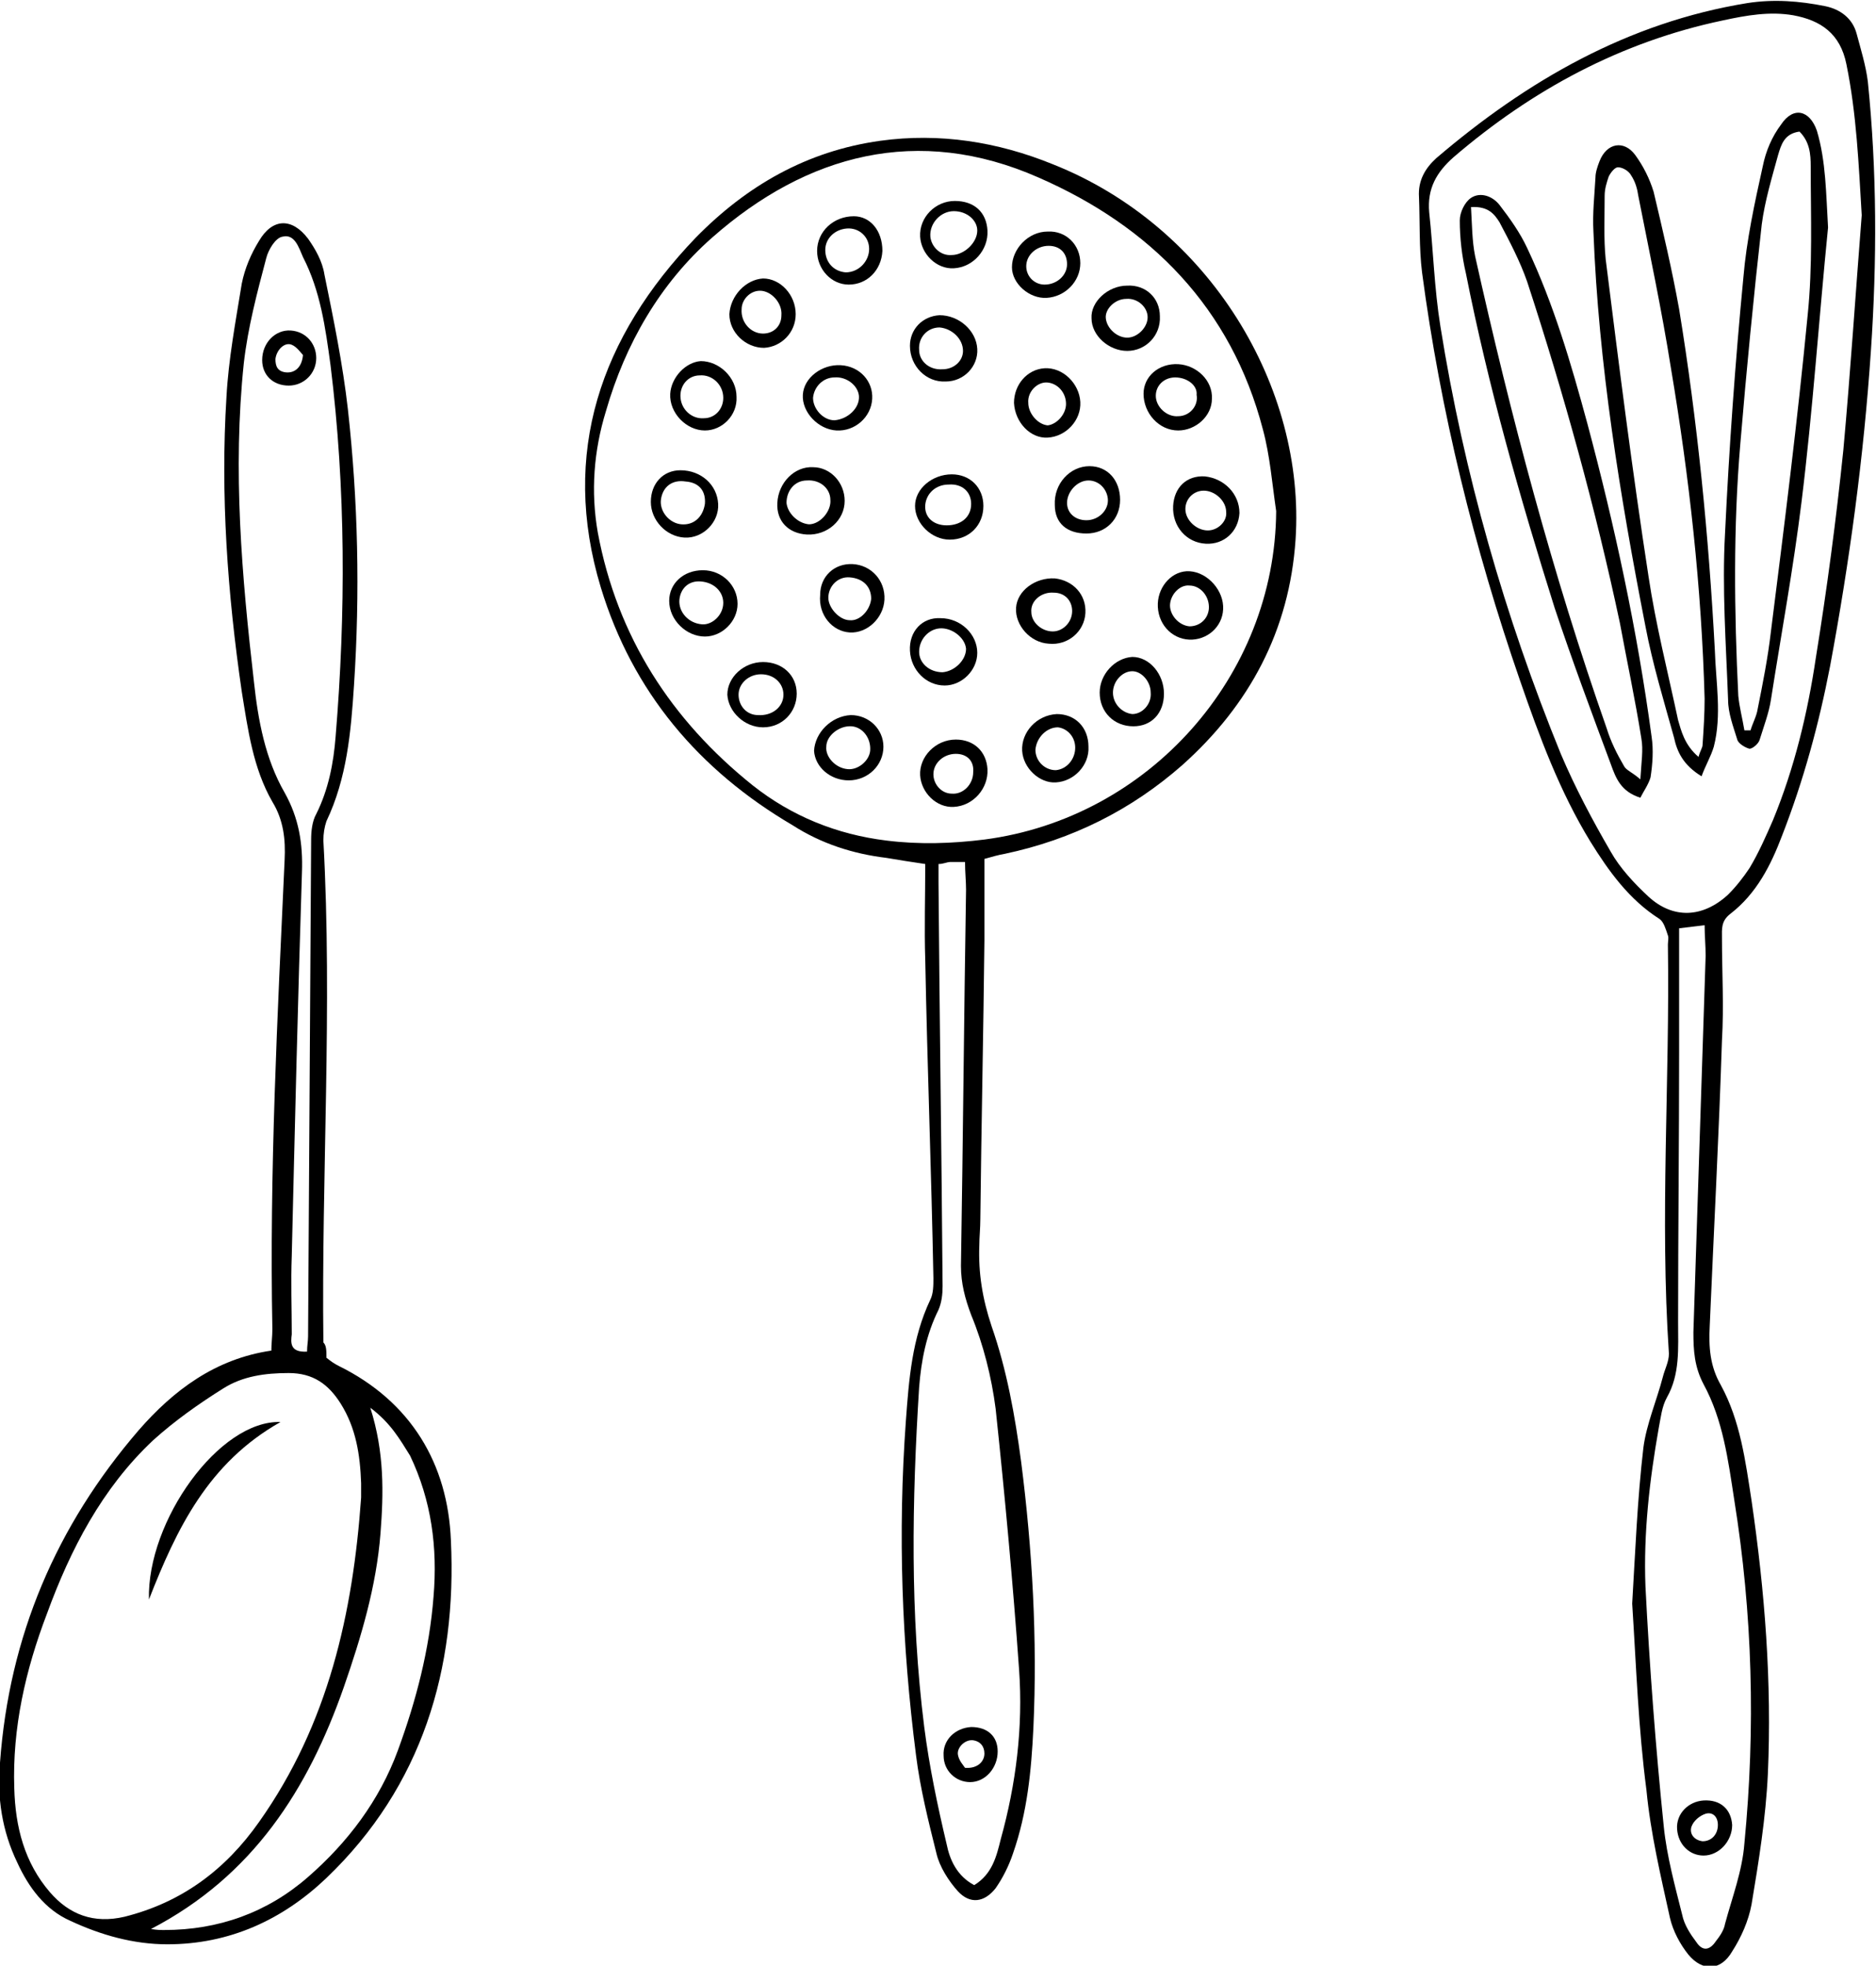
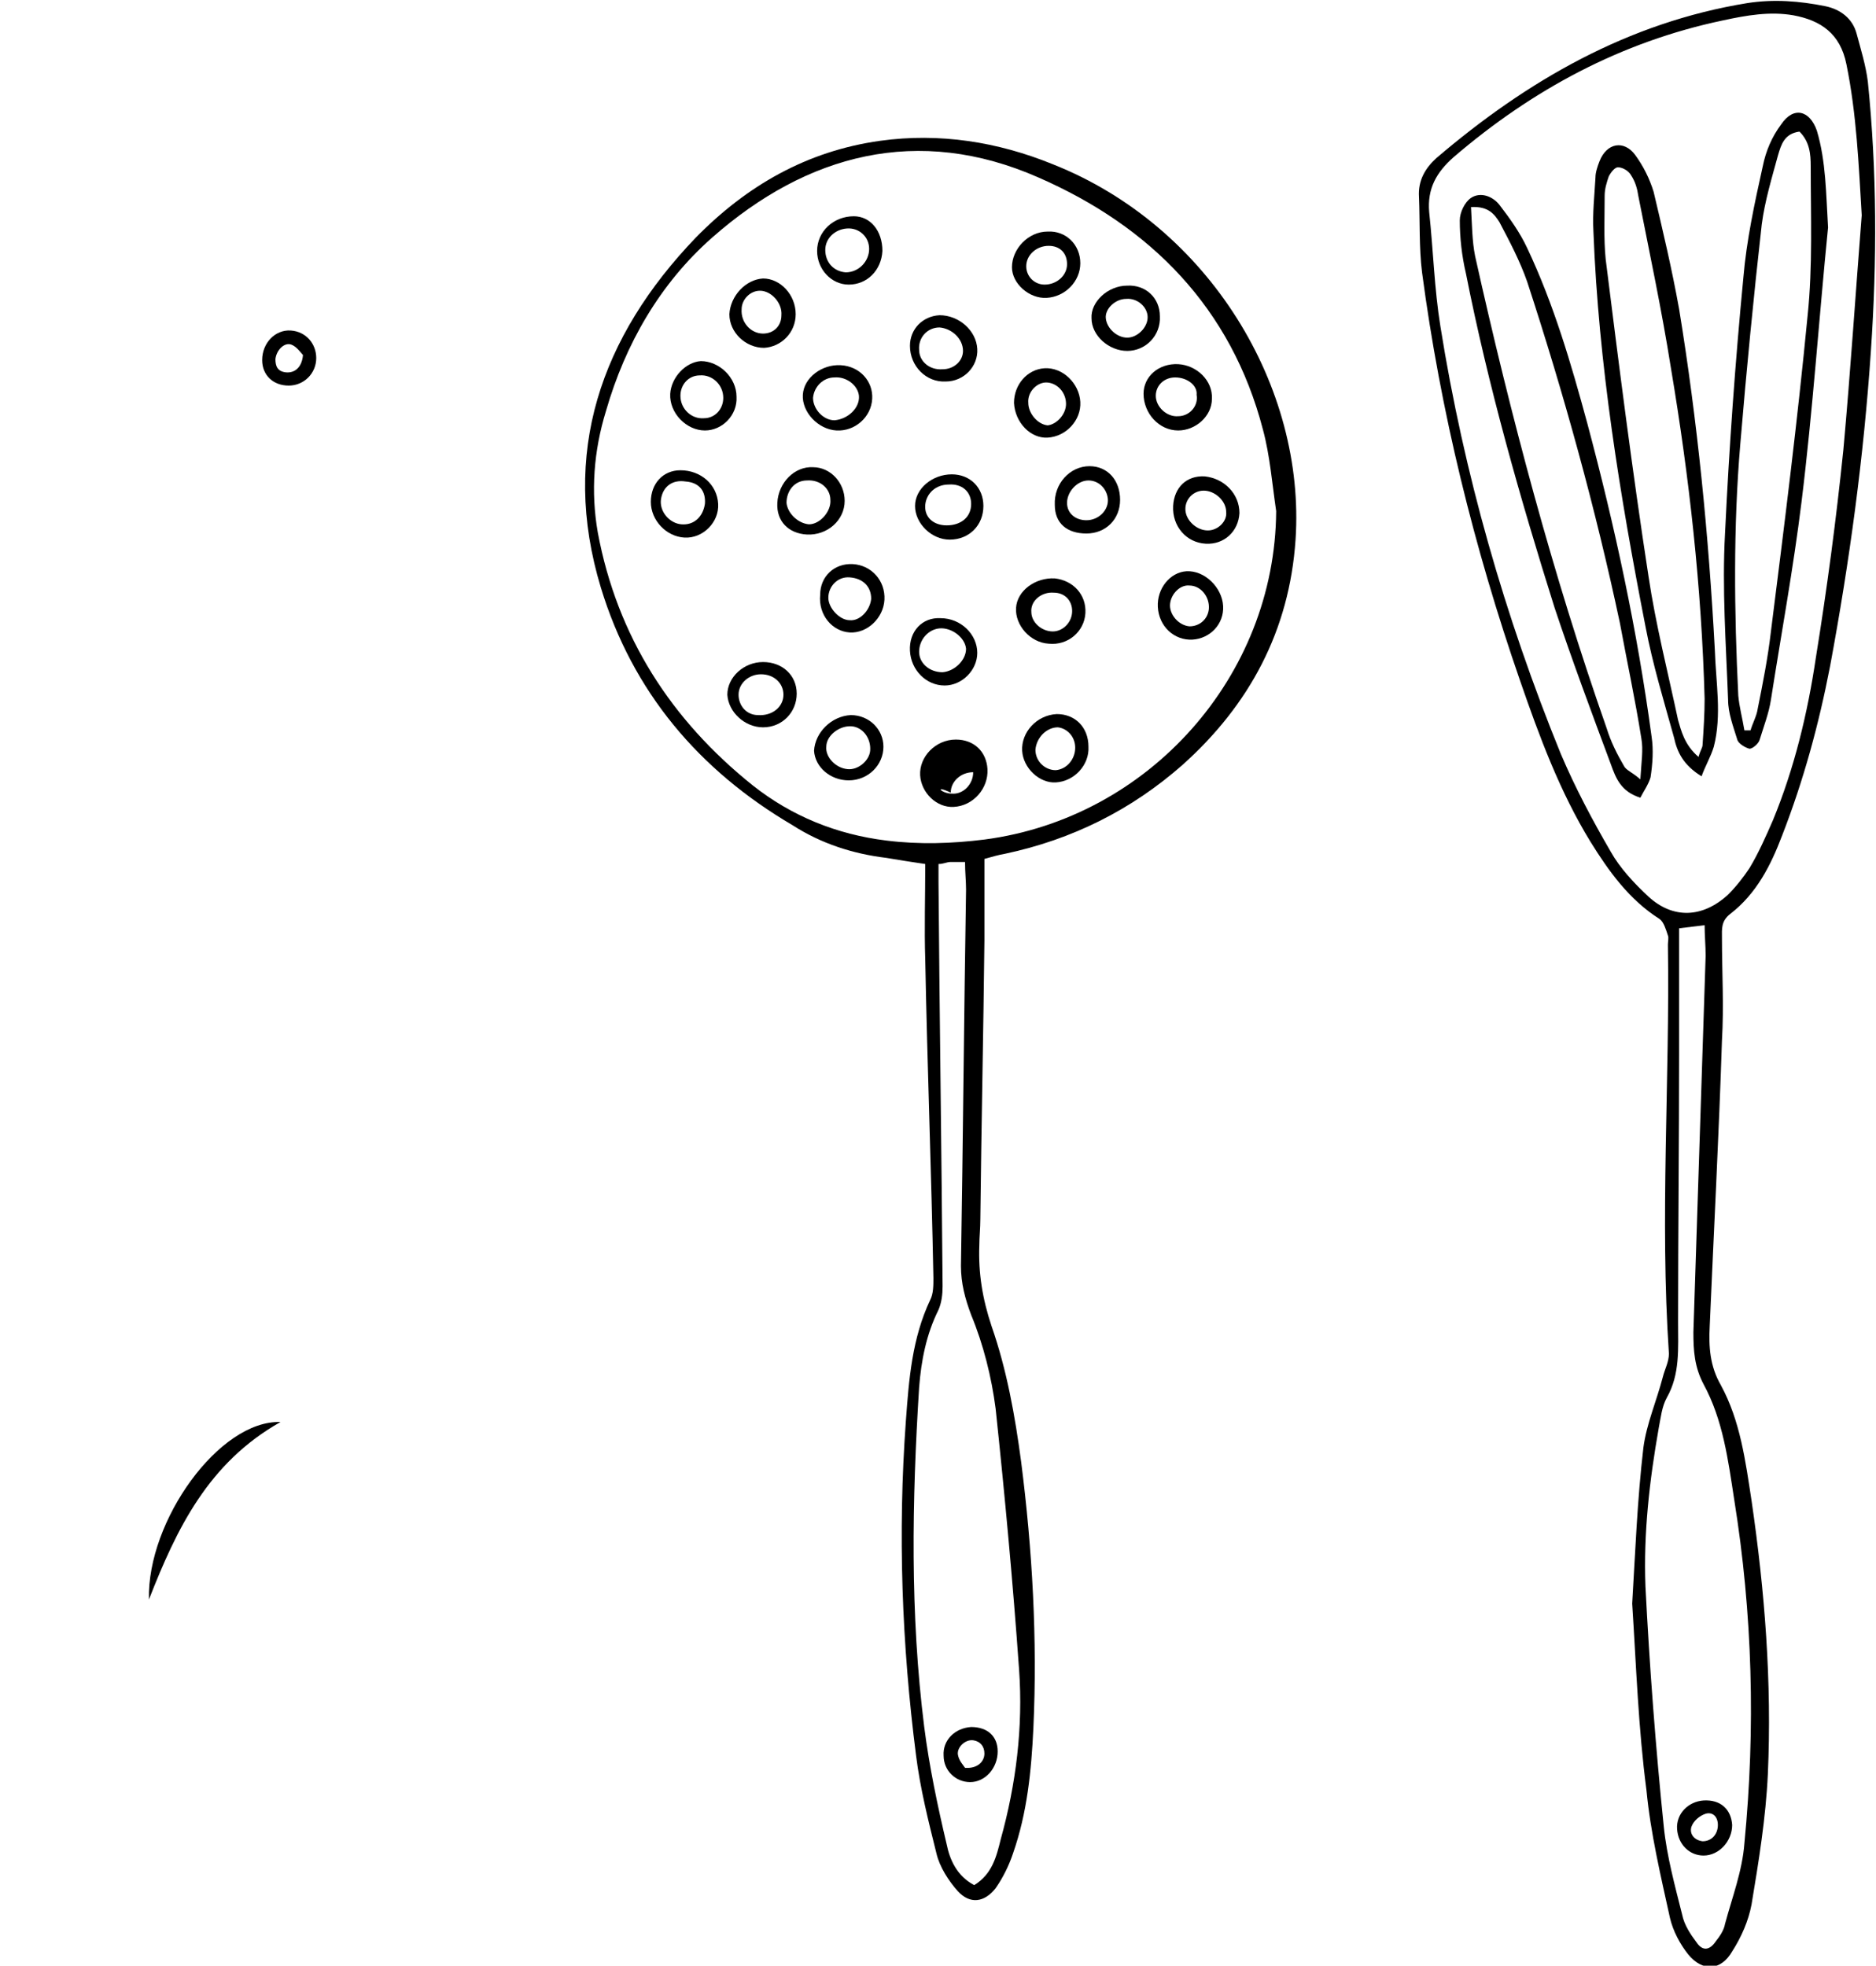
<svg xmlns="http://www.w3.org/2000/svg" id="_图层_2" x="0px" y="0px" viewBox="0 0 183.9 192.7" style="enable-background:new 0 0 183.9 192.7;" xml:space="preserve">
  <g id="_图层_1-2">
-     <path d="M32,133.1c0.5,0.4,0.8,0.6,1.2,0.8c7.1,3.5,10.7,9.6,11,17.1c0.6,12.6-2.8,24.1-12.2,33.1c-4.3,4.1-9.5,6.5-15.6,6.5  c-3.3,0-6.5-0.9-9.5-2.3c-2.5-1.1-4.1-3.3-5.2-5.7c-1.5-3.1-2-6.4-1.7-9.8c0.9-12.4,5.5-23.2,13.6-32.6c3.4-3.9,7.5-7,13-7.8  c0-0.7,0.1-1.4,0.1-2.1c-0.3-15.4,0.5-30.7,1.2-46c0.1-2-0.1-3.9-1.2-5.7c-1.9-3.3-2.4-7.1-3-10.8c-1.4-9.6-2.1-19.3-1.5-28.9  c0.2-3.7,0.9-7.4,1.5-11.1c0.3-1.5,0.9-2.9,1.7-4.2c1.3-2.2,3.2-2.3,4.8-0.2c0.7,1,1.4,2.2,1.6,3.5c0.9,4.4,1.8,8.8,2.3,13.2  c1,9,1.2,18,0.6,27.1c-0.3,4.6-0.7,9.1-2.7,13.3c-0.2,0.6-0.3,1.2-0.3,1.9c0.9,16.4-0.2,32.8,0,49.2C32,131.9,32,132.4,32,133.1  L32,133.1z M35.4,146.8c0-0.5,0-1,0-1.4c-0.1-2.8-0.5-5.4-2-7.8c-1.2-1.9-2.7-3-5.1-3c-2.3,0-4.5,0.3-6.4,1.5  c-2.4,1.5-4.8,3.2-6.9,5.1c-5,4.7-8.1,10.7-10.4,17c-2.1,5.5-3.4,11.2-3.2,17.1c0.1,3.8,1,7.3,3.5,10.2c1.9,2.2,4.3,3.1,7.3,2.4  c5.6-1.4,9.9-4.6,13.2-9.3C32.2,169,34.6,158.1,35.4,146.8L35.4,146.8z M30.1,132.5c0-0.6,0.1-1,0.1-1.5  c0.1-16.2,0.2-32.4,0.3-48.7c0-0.8,0.1-1.8,0.5-2.5c1.2-2.4,1.7-5,1.9-7.6c1-12.1,1-24.3-0.5-36.4c-0.5-3.7-1-7.3-2.7-10.6  c-0.4-0.9-0.8-2.3-2-2c-0.7,0.1-1.4,1.3-1.6,2.1c-0.9,3.4-1.8,6.8-2.2,10.3c-1.1,10.5-0.2,20.9,1,31.3c0.4,3.7,1.1,7.5,3,10.8  c1.4,2.5,1.8,5,1.7,7.8c-0.4,12.5-0.7,25.1-1,37.6c-0.1,2.6,0,5.1,0,7.7C28.5,131.6,28.4,132.6,30.1,132.5z M36.3,138  c1.4,4.4,1.3,8.4,1,12.3c-0.4,5.2-1.9,10.2-3.6,15.1c-3.5,10-8.9,18.5-18.9,23.7c0.6,0.1,0.9,0.1,1.3,0.1c5.3,0,10.1-1.7,14.1-5.2  c3.9-3.4,7-7.5,8.8-12.4c1.8-4.9,3.1-9.9,3.5-15.1c0.4-4.8-0.2-9.4-2.3-13.8C39.2,141.1,38.3,139.5,36.3,138L36.3,138z" />
    <path d="M96.5,84.2c0,2.7,0,5.4,0,8c-0.1,9.1-0.3,18.2-0.4,27.3c0,0.9-0.1,1.8-0.1,2.6c-0.1,2.7,0.3,5.2,1.2,7.9  c1.5,4.3,2.3,8.8,2.9,13.3c1.1,8.6,1.6,17.4,1.2,26.1c-0.2,4.2-0.6,8.3-2,12.3c-0.4,1.2-1,2.4-1.7,3.4c-1.1,1.4-2.5,1.6-3.7,0.3  c-0.9-1-1.8-2.4-2.1-3.7c-0.8-3.2-1.6-6.4-2-9.6c-1.4-10.9-1.8-21.8-1-32.8c0.3-4.1,0.6-8.1,2.4-11.9c0.3-0.6,0.3-1.4,0.3-2.1  c-0.2-10.4-0.6-20.8-0.8-31.2c-0.1-3.1,0-6.2,0-9.4c-1.4-0.2-2.6-0.4-3.8-0.6c-3.3-0.4-6.4-1.4-9.2-3.2  C68.5,75.5,62,67.8,58.9,57.6c-4-13.2,0-24.6,9.3-34.3c5-5.1,10.9-8.5,18.1-9.5c5.8-0.8,11.5,0.1,16.9,2.3  c15.4,6.1,24.8,21.9,23.8,36.8c-0.6,8.9-4.5,16.2-11.1,22.1c-5,4.4-10.8,7.3-17.4,8.7C97.9,83.8,97.2,84,96.5,84.2L96.5,84.2z   M125.1,50.1c-0.4-2.7-0.6-5.4-1.3-8c-3.1-11.9-11-19.9-22-24.7c-11.8-5.2-22.7-2.3-32,5.9c-5.1,4.5-8.5,10.4-10.4,17  c-1.2,3.9-1.5,7.9-0.8,11.9c1.9,10.2,7.2,18.4,15.2,24.8c3.8,3,8.2,4.8,13.1,5.4c3.2,0.4,6.4,0.3,9.6-0.1  C112.6,80.2,125,66.3,125.1,50.1z M95.5,184.8c1.8-1.1,2.2-2.9,2.6-4.5c1.5-5.4,2.2-11,1.8-16.6c-0.6-8.5-1.4-17.1-2.3-25.6  c-0.4-3.1-1.2-6.3-2.4-9.2c-0.6-1.6-1-3.1-1-4.8c0.2-12.3,0.3-24.6,0.5-36.9c0-0.8-0.1-1.7-0.1-2.7c-0.6,0-1,0-1.4,0  c-0.4,0-0.7,0.2-1.2,0.2c0,0.7,0,1.2,0,1.8c0.1,13.2,0.3,26.4,0.4,39.6c0,0.8-0.1,1.6-0.4,2.3c-1.2,2.4-1.7,5-1.9,7.6  c-0.7,11.1-0.9,22.2,0.5,33.3c0.5,3.9,1.3,7.7,2.2,11.5C93.1,182.3,93.8,183.9,95.5,184.8L95.5,184.8z" />
    <path d="M160,157.2c0.3-5,0.5-10.2,1.1-15.3c0.3-2.3,1.3-4.6,1.9-6.9c0.2-0.8,0.6-1.5,0.6-2.3c-0.9-13.4,0.1-26.7-0.1-40.1  c0-0.3,0.1-0.7,0-0.9c-0.2-0.6-0.4-1.3-0.8-1.6c-3-1.9-5-4.7-6.8-7.6c-3-4.9-5-10.3-6.9-15.8c-4.5-13-7.8-26.4-9.6-40  c-0.3-2.4-0.2-5-0.3-7.4c-0.1-1.6,0.6-2.8,1.7-3.8c8.9-7.6,18.8-13.3,30.5-15.2c2.6-0.4,5.1-0.2,7.6,0.3c1.5,0.3,2.7,1.2,3.1,2.7  c0.4,1.5,0.9,3.1,1.1,4.7c0.9,8.8,0.9,17.6,0.3,26.4c-0.7,10.4-2.1,20.7-4,30.9c-1.1,5.7-2.6,11.2-4.7,16.6  c-1.1,2.9-2.5,5.7-5.1,7.7c-0.9,0.7-0.8,1.5-0.8,2.3c0,3.4,0.2,6.7,0,10.1c-0.3,9.3-0.8,18.7-1.2,28c-0.1,2,0,3.9,1.1,5.8  c1.9,3.5,2.4,7.4,3,11.3c1.3,8.9,2,17.8,1.6,26.8c-0.2,4.3-0.9,8.6-1.6,12.8c-0.3,1.6-1,3.2-1.9,4.6c-1.1,1.9-2.9,2-4.3,0.3  c-0.8-1-1.5-2.3-1.8-3.6c-0.9-4.1-1.9-8.3-2.3-12.5C160.6,169.4,160.4,163.4,160,157.2L160,157.2z M182.5,21.1  c-0.3-5-0.5-9.9-1.5-14.8c-0.6-3-2.5-4.3-5.2-4.8c-2.3-0.4-4.6,0-6.9,0.5c-10,2.1-18.7,6.8-26.4,13.4c-1.7,1.5-2.6,3.1-2.4,5.4  c0.4,3.7,0.5,7.5,1.1,11.2c2.3,14.4,6.3,28.4,11.8,41.9c1.4,3.3,3.1,6.5,4.9,9.6c0.9,1.6,2.3,3.1,3.7,4.4c2.4,2.2,5.3,2.1,7.8-0.2  c0.8-0.8,1.5-1.7,2.1-2.6c0.9-1.5,1.6-3.1,2.3-4.7c2.1-5.1,3.4-10.5,4.2-15.9c1.1-6.8,2-13.6,2.7-20.4  C181.4,36.4,181.9,28.7,182.5,21.1L182.5,21.1z M164.6,91c0,4.3,0,8.2,0,12.2c0,8.8-0.1,17.6-0.1,26.4c0,2.6,0.2,5.1-1.1,7.4  c-0.5,0.9-0.6,2-0.8,3c-0.9,5.1-1.5,10.3-1.3,15.5c0.4,7.9,1,15.8,1.8,23.6c0.3,2.9,1.1,5.8,1.8,8.6c0.2,1,0.8,1.9,1.4,2.7  c0.6,0.9,1.3,0.8,1.9-0.1c0.4-0.5,0.8-1.1,0.9-1.7c0.7-2.6,1.7-5.2,1.9-7.9c1.1-11.3,0.8-22.5-1-33.7c-0.6-3.9-1.1-7.8-3-11.3  c-0.9-1.7-1-3.3-1-5.1c0.4-12.3,0.8-24.6,1.2-36.9c0-1-0.1-2-0.1-3L164.6,91L164.6,91z" />
    <path d="M14.6,156.8c-0.2-7.7,6.9-17.6,12.9-17.4C20.4,143.4,17.3,149.9,14.6,156.8L14.6,156.8z" />
    <path d="M31,35.1c0,1.5-1.2,2.7-2.7,2.7c-1.5,0-2.6-1-2.6-2.5c0-1.7,1.3-3,2.8-2.9C30,32.5,31,33.7,31,35.1z M29.7,34.8  c-0.2-0.2-0.6-0.8-1.1-1c-0.7-0.3-1.5,0.5-1.6,1.4c0,0.7,0.2,1.2,1,1.3C28.9,36.6,29.6,36,29.7,34.8L29.7,34.8z" />
    <path d="M105.9,25.8c0,1.8-1.5,3.3-3.3,3.4c-1.7,0.1-3.4-1.4-3.4-3c0-1.8,1.6-3.5,3.5-3.5C104.5,22.6,105.9,24,105.9,25.8z   M104.6,25.9c0-1.1-0.7-1.8-1.8-1.8c-1.2,0-2.2,0.9-2.2,2c0,1,0.8,1.8,1.8,1.8C103.6,27.9,104.6,27,104.6,25.9z" />
-     <path d="M96.8,75.4c0.1,1.9-1.4,3.6-3.3,3.7c-1.7,0.1-3.2-1.4-3.3-3.1c-0.1-1.8,1.5-3.5,3.5-3.5C95.5,72.5,96.7,73.7,96.8,75.4  L96.8,75.4z M93.3,77.8c1.1,0.1,2.1-0.9,2.1-2.1c0.1-1.1-0.6-1.8-1.7-1.8c-1.2,0-2.2,0.9-2.2,2C91.5,76.9,92.3,77.8,93.3,77.8z" />
+     <path d="M96.8,75.4c0.1,1.9-1.4,3.6-3.3,3.7c-1.7,0.1-3.2-1.4-3.3-3.1c-0.1-1.8,1.5-3.5,3.5-3.5C95.5,72.5,96.7,73.7,96.8,75.4  L96.8,75.4z M93.3,77.8c1.1,0.1,2.1-0.9,2.1-2.1c-1.2,0-2.2,0.9-2.2,2C91.5,76.9,92.3,77.8,93.3,77.8z" />
    <path d="M118.8,39.1c0,1.7-1.6,3.1-3.3,3.1c-1.9,0-3.4-1.7-3.4-3.6c0-1.7,1.5-3,3.4-2.9C117.3,35.8,118.9,37.3,118.8,39.1z   M115.2,37c-1.1,0-1.9,0.8-1.9,1.8c0,1.1,1.1,2.1,2.2,2c1.1,0,2-1,1.8-2.1C117.4,37.8,116.4,37,115.2,37z" />
    <path d="M106.4,60.1c-0.1,1.8-1.7,3.2-3.6,3c-1.8-0.1-3.3-1.8-3.2-3.5c0.1-1.7,1.9-3,3.8-2.9C105.2,56.9,106.5,58.3,106.4,60.1z   M105.1,59.9c0-1-0.7-1.8-1.8-1.8c-1.2-0.1-2.3,0.8-2.2,1.9c0,1,1,1.9,2.1,1.9C104.2,61.9,105.1,61,105.1,59.9L105.1,59.9z" />
-     <path d="M114.1,68c0,1.9-1.2,3.2-3,3.2c-1.9,0-3.3-1.4-3.3-3.3c0-1.8,1.5-3.4,3.2-3.5C112.7,64.4,114.1,66.1,114.1,68z M111,65.8  c-1,0-1.9,1-1.9,2.1s0.9,2,1.9,2.1c1,0,1.9-1,1.8-2.1C112.8,66.8,111.9,65.8,111,65.8L111,65.8z" />
    <path d="M113.7,31c0.1,1.9-1.4,3.4-3.2,3.4c-1.8,0-3.5-1.5-3.5-3.2c-0.1-1.6,1.6-3.2,3.5-3.2C112.3,27.9,113.7,29.2,113.7,31z   M112.5,31.1c0-1-1-1.9-2.1-1.8c-1.1,0-2.1,1-2,1.9c0.1,1,1.1,1.9,2.1,1.9C111.5,33.1,112.5,32.1,112.5,31.1z" />
    <path d="M106.7,73.2c0.1,1.8-1.4,3.4-3.2,3.5c-1.6,0.1-3.2-1.4-3.3-3.1c-0.1-1.8,1.4-3.5,3.4-3.6C105.4,70,106.7,71.3,106.7,73.2z   M105.4,73.3c0-1.1-0.8-1.9-1.7-2c-1.1,0-2.1,1-2.2,2.2c0,1.1,0.9,2,2,2C104.6,75.4,105.4,74.4,105.4,73.3L105.4,73.3z" />
    <path d="M121.5,50.3c-0.1,1.8-1.5,3.1-3.3,3c-1.9-0.1-3.3-1.7-3.2-3.7c0.1-1.8,1.3-3,3.1-2.9C120,46.9,121.5,48.4,121.5,50.3  L121.5,50.3z M118,48.1c-1,0-1.8,0.8-1.8,1.8c0,1.1,1.1,2.1,2.2,2.1c1,0,1.9-0.9,1.8-1.8C120.2,49.1,119.1,48.1,118,48.1L118,48.1z  " />
    <path d="M105.9,39.4c0.1,1.8-1.4,3.4-3.2,3.5c-1.7,0.1-3.2-1.5-3.3-3.4c0-1.8,1.3-3.3,3-3.4C104.2,36,105.8,37.6,105.9,39.4  L105.9,39.4z M104.5,39.6c0-1.1-0.8-2-1.8-2.1c-1-0.1-2,0.9-1.9,2c0,1,0.9,2.1,1.9,2.2C103.6,41.6,104.5,40.6,104.5,39.6  L104.5,39.6z" />
    <path d="M92.1,30.9c1.9,0,3.6,1.5,3.7,3.3c0.1,1.7-1.3,3.2-3.1,3.2c-1.9,0.1-3.5-1.5-3.5-3.5C89.2,32.3,90.4,31,92.1,30.9z   M94.4,34.4c0-1.2-1.1-2.2-2.3-2.3c-1.2,0-2.1,1-2,2.2c0,1.1,1,2,2.3,1.9C93.5,36.2,94.4,35.4,94.4,34.4z" />
    <path d="M116.9,62.7c-1.8,0.1-3.3-1.3-3.4-3.2c-0.1-1.8,1.2-3.4,2.8-3.5c1.8-0.1,3.5,1.6,3.6,3.4C120,61.2,118.6,62.6,116.9,62.7z   M116.6,61.4c1,0,1.8-0.7,1.9-1.7c0.1-1.2-0.8-2.3-1.9-2.3c-0.9-0.1-1.8,0.8-1.9,1.8C114.6,60.2,115.5,61.3,116.6,61.4z" />
    <path d="M106.5,52.3c-1.9,0-3.1-1-3.1-2.8c-0.1-2.1,1.5-3.8,3.4-3.8c1.8,0,3,1.4,3,3.3C109.8,50.9,108.4,52.3,106.5,52.3  L106.5,52.3z M106.7,47.1c-1.1,0-2.1,1.1-2.1,2.2c0,1,0.8,1.7,1.9,1.7c1.2,0,2.2-1,2.1-2.1C108.5,47.9,107.7,47.1,106.7,47.1z" />
    <path d="M74.8,27.3c1.7,0,3.2,1.6,3.2,3.5c0,1.8-1.4,3.2-3.1,3.3c-1.8,0-3.4-1.5-3.4-3.3C71.6,29,73.1,27.4,74.8,27.3L74.8,27.3z   M74.8,32.7c1,0,1.8-0.7,1.8-1.8c0.1-1.2-1-2.4-2.1-2.4c-1,0-1.8,0.9-1.8,1.8C72.6,31.6,73.6,32.7,74.8,32.7L74.8,32.7z" />
-     <path d="M72.3,59.2c0,1.7-1.5,3.2-3.2,3.2c-1.8,0-3.5-1.6-3.5-3.5c0-1.7,1.4-3,3.3-3C70.8,55.9,72.3,57.4,72.3,59.2z M70.9,59.1  c0-1.1-0.9-2-2.2-2.1c-1.2-0.1-2,0.7-2.1,1.8c-0.1,1.2,0.9,2.3,2.2,2.4C69.8,61.3,70.9,60.3,70.9,59.1z" />
    <path d="M82.8,49.1c0,1.9-1.7,3.4-3.7,3.3c-1.8-0.1-3-1.3-2.9-3.1c0.1-2,1.7-3.6,3.5-3.5C81.4,45.8,82.8,47.3,82.8,49.1z   M79.3,51.4c1.1,0,2.2-1.3,2.1-2.4c0-1.1-1-2-2.3-1.9c-1.2,0-2,1-2,2.2C77.2,50.3,78.2,51.3,79.3,51.4z" />
    <path d="M69.1,42.2c-1.8,0-3.5-1.7-3.4-3.6c0.1-1.6,1.5-3.1,3-3.2c1.8,0,3.5,1.6,3.5,3.5C72.3,40.7,70.8,42.2,69.1,42.2L69.1,42.2z   M70.9,39c0-1.3-1.1-2.3-2.3-2.2c-1.1,0-1.9,0.9-1.9,2c0,1.3,1.1,2.3,2.3,2.2C70.1,41,70.9,40.1,70.9,39L70.9,39z" />
    <path d="M83.6,55.3c1.8,0.1,3.2,1.6,3.1,3.5c-0.1,1.8-1.7,3.3-3.4,3.2c-1.7-0.1-3.1-1.7-2.9-3.7C80.4,56.5,81.8,55.2,83.6,55.3  L83.6,55.3z M85.4,58.7c0-1.2-0.8-2-2.1-2.1c-1.2-0.1-2.1,0.9-2.1,2c0,1,1.1,2.2,2.1,2.2C84.3,60.9,85.3,59.8,85.4,58.7z" />
    <path d="M85.5,39.1c-0.1,1.8-1.7,3.2-3.5,3.1c-1.8-0.1-3.4-1.8-3.3-3.5c0.1-1.7,1.9-3,3.7-2.9C84.3,35.9,85.6,37.4,85.5,39.1  L85.5,39.1z M84.2,38.8c-0.1-1-1.2-1.9-2.4-1.8c-1.1,0-2,0.9-2.1,2c0,1.1,1,2.2,2.1,2.2C83.1,41.1,84.3,40,84.2,38.8L84.2,38.8z" />
    <path d="M63.8,49.2c0-1.8,1.2-3.1,2.9-3.1c2,0,3.6,1.4,3.7,3.3c0.1,1.8-1.5,3.4-3.3,3.3C65.3,52.6,63.8,51,63.8,49.2L63.8,49.2z   M67.2,47.2c-1.3-0.2-2.2,0.5-2.4,1.7c-0.2,1.2,0.8,2.4,2,2.5c1.2,0.1,2.1-0.7,2.3-2C69.2,48.2,68.6,47.3,67.2,47.2z" />
    <path d="M78.1,68c0,1.8-1.4,3.3-3.3,3.3c-1.8,0-3.4-1.5-3.5-3.2c0-1.7,1.6-3.2,3.5-3.2C76.7,64.9,78.1,66.2,78.1,68L78.1,68z   M74.6,66.1c-1.2,0-2.2,0.9-2.2,2c0,1.1,0.8,2,1.9,2c1.4,0.1,2.5-0.8,2.5-2C76.8,67,75.9,66.1,74.6,66.1L74.6,66.1z" />
    <path d="M86.5,24.6c-0.1,1.9-1.5,3.3-3.3,3.3c-1.7,0-3.1-1.5-3.1-3.3c0-1.9,1.6-3.4,3.6-3.4C85.3,21.2,86.5,22.6,86.5,24.6  L86.5,24.6z M85.2,24.4c0-1.2-1-2.1-2.2-2c-1.2,0.1-2.1,1-2.1,2.1c0,1.2,0.8,2.1,2,2.2C84.2,26.7,85.2,25.6,85.2,24.4L85.2,24.4z" />
    <path d="M92.6,67.2c-1.8,0-3.3-1.5-3.4-3.4c-0.1-1.9,1.2-3.3,3-3.2c2,0,3.6,1.6,3.6,3.4C95.8,65.7,94.3,67.2,92.6,67.2L92.6,67.2z   M94.7,63.6c-0.1-1.1-1.4-2.1-2.6-2c-1.1,0.1-2,1.1-2,2.3c0,1.1,1,2,2.3,2C93.6,65.8,94.7,64.7,94.7,63.6z" />
-     <path d="M96.8,22.6c0.1,1.9-1.4,3.6-3.3,3.7c-1.7,0.1-3.2-1.4-3.3-3.1c-0.1-1.9,1.5-3.5,3.4-3.5C95.5,19.7,96.7,20.8,96.8,22.6  L96.8,22.6z M93.5,20.7c-1.3,0-2.4,1.2-2.3,2.5c0.1,1,1,1.9,2.1,1.8c1.2,0,2.5-1.2,2.5-2.4C95.8,21.6,94.8,20.7,93.5,20.7  L93.5,20.7z" />
    <path d="M96.4,49.6c0,1.9-1.4,3.3-3.3,3.3c-1.8,0-3.4-1.6-3.4-3.3c0-1.7,1.7-3.1,3.6-3.1C95.1,46.5,96.4,47.8,96.4,49.6z   M92.8,51.5c1.4,0,2.4-0.8,2.4-2.1c0-1.2-0.9-2-2.2-1.9c-1.3,0-2.2,0.9-2.3,2C90.6,50.7,91.5,51.5,92.8,51.5L92.8,51.5z" />
    <path d="M83.4,70.1c1.8,0,3.2,1.4,3.2,3.1c0,1.8-1.5,3.3-3.4,3.3c-1.8,0-3.3-1.3-3.4-2.9C79.9,71.8,81.5,70.2,83.4,70.1z   M83.1,75.4c1,0.1,2.1-0.8,2.2-1.8c0.1-1.2-0.7-2.3-1.8-2.4c-1.2-0.1-2.5,0.9-2.5,2C80.9,74.2,81.9,75.3,83.1,75.4z" />
    <path d="M97.8,171.7c0,1.6-1.2,3-2.7,3c-1.4,0-2.6-1.1-2.6-2.6c-0.1-1.5,1.1-2.7,2.7-2.8C96.8,169.3,97.8,170.2,97.8,171.7z   M94.6,173.3c1.2,0.1,1.9-0.6,1.9-1.4c0-0.7-0.4-1.2-1.1-1.3c-0.8-0.1-1.6,0.7-1.5,1.4C94,172.6,94.4,173,94.6,173.3z" />
    <path d="M166.8,76.1c-1.8-1.1-2.4-2.4-2.7-3.8c-1-3.6-2.1-7.2-2.8-10.9c-2.5-12.8-4.6-25.7-5.1-38.7c-0.1-1.8,0.1-3.5,0.2-5.3  c0-0.5,0.2-1.1,0.4-1.6c0.7-1.8,2.4-2.1,3.5-0.6c0.8,1.1,1.4,2.3,1.8,3.6c0.9,3.8,1.8,7.6,2.5,11.5c1.8,11,2.9,22.2,3.5,33.4  c0.1,3.2,0.7,6.4-0.1,9.5C167.7,74.2,167.2,75,166.8,76.1L166.8,76.1z M166.5,74.2c0.2-0.7,0.4-0.9,0.4-1.2c0.1-1.5,0.2-3,0.2-4.5  c-0.3-10.9-1.5-21.7-3.3-32.4c-0.9-5.7-2.1-11.3-3.2-16.9c-0.1-0.7-0.3-1.4-0.7-2c-0.2-0.4-0.8-0.8-1.3-0.8c-0.3,0-0.7,0.5-0.9,0.9  c-0.2,0.6-0.4,1.2-0.4,1.9c0,2.1-0.1,4.2,0.1,6.2c1.3,10.4,2.6,20.7,4.2,31.1c0.7,4.7,1.9,9.4,2.9,14.1  C164.8,71.6,165.1,73,166.5,74.2z" />
    <path d="M179.2,22.3c-0.9,9-1.5,18-2.6,26.9c-0.8,6.5-2,13-3,19.4c-0.2,1.3-0.7,2.6-1.1,3.9c-0.1,0.4-0.7,0.9-1,0.9  c-0.4-0.1-1.1-0.5-1.2-0.9c-0.4-1.3-0.9-2.6-0.9-3.9c-0.2-5.4-0.6-10.9-0.3-16.3c0.4-8.4,1-16.8,1.8-25.1c0.3-3.6,1.1-7.3,1.9-10.9  c0.3-1.5,0.9-2.9,1.8-4.1c1.2-1.8,2.8-1.4,3.5,0.6C179,15.8,179,19,179.2,22.3L179.2,22.3z M176.4,12.9c-1.5,0.2-1.8,1.3-2.1,2.3  c-0.6,2.2-1.3,4.5-1.6,6.8c-0.8,7.1-1.5,14.3-2.1,21.5c-0.7,8.2-0.6,16.5-0.2,24.7c0.1,1.1,0.4,2.2,0.6,3.4l0.6,0  c0.2-0.7,0.6-1.4,0.7-2.1c0.5-2.5,1-5,1.3-7.6c1.3-10.3,2.6-20.6,3.6-31c0.5-4.8,0.3-9.7,0.3-14.6  C177.5,15.1,177.4,13.9,176.4,12.9L176.4,12.9z" />
    <path d="M160.8,78.2c-1.9-0.6-2.4-1.9-2.9-3.3c-1.9-5.1-3.8-10.2-5.5-15.3c-3.4-10.8-6.5-21.7-8.7-32.8c-0.4-1.7-0.6-3.5-0.6-5.2  c0-0.8,0.5-1.8,1.1-2.2c0.9-0.6,2.1-0.2,2.8,0.7c1,1.3,2,2.7,2.7,4.2c2.6,5.5,4.3,11.3,5.9,17.2c2.7,10.1,4.9,20.3,6.3,30.7  c0.2,1.3,0.1,2.7-0.1,4C161.6,76.9,161.1,77.6,160.8,78.2z M144.2,20.3c0.1,1.7,0.1,3.3,0.4,4.8c3.5,15.7,7.6,31.2,12.9,46.3  c0.4,1.3,1,2.5,1.7,3.7c0.2,0.4,0.8,0.6,1.6,1.3c0.1-1.7,0.3-2.9,0.1-4c-0.6-3.8-1.4-7.5-2.1-11.3c-2.4-11.3-5.5-22.5-9.1-33.5  c-0.7-2-1.7-3.9-2.7-5.8C146.5,21,145.9,20.2,144.2,20.3L144.2,20.3z" />
    <path d="M169.8,178.9c0,1.6-1.3,3-2.8,3c-1.4,0-2.5-1.1-2.6-2.6c-0.1-1.5,1.1-2.7,2.6-2.8C168.7,176.4,169.7,177.4,169.8,178.9  L169.8,178.9z M166.9,180.5c0.9,0,1.5-0.7,1.5-1.6c0-0.8-0.5-1.3-1.2-1.1c-0.6,0.2-1.2,0.7-1.4,1.3  C165.6,179.8,166.1,180.4,166.9,180.5L166.9,180.5z" />
  </g>
</svg>